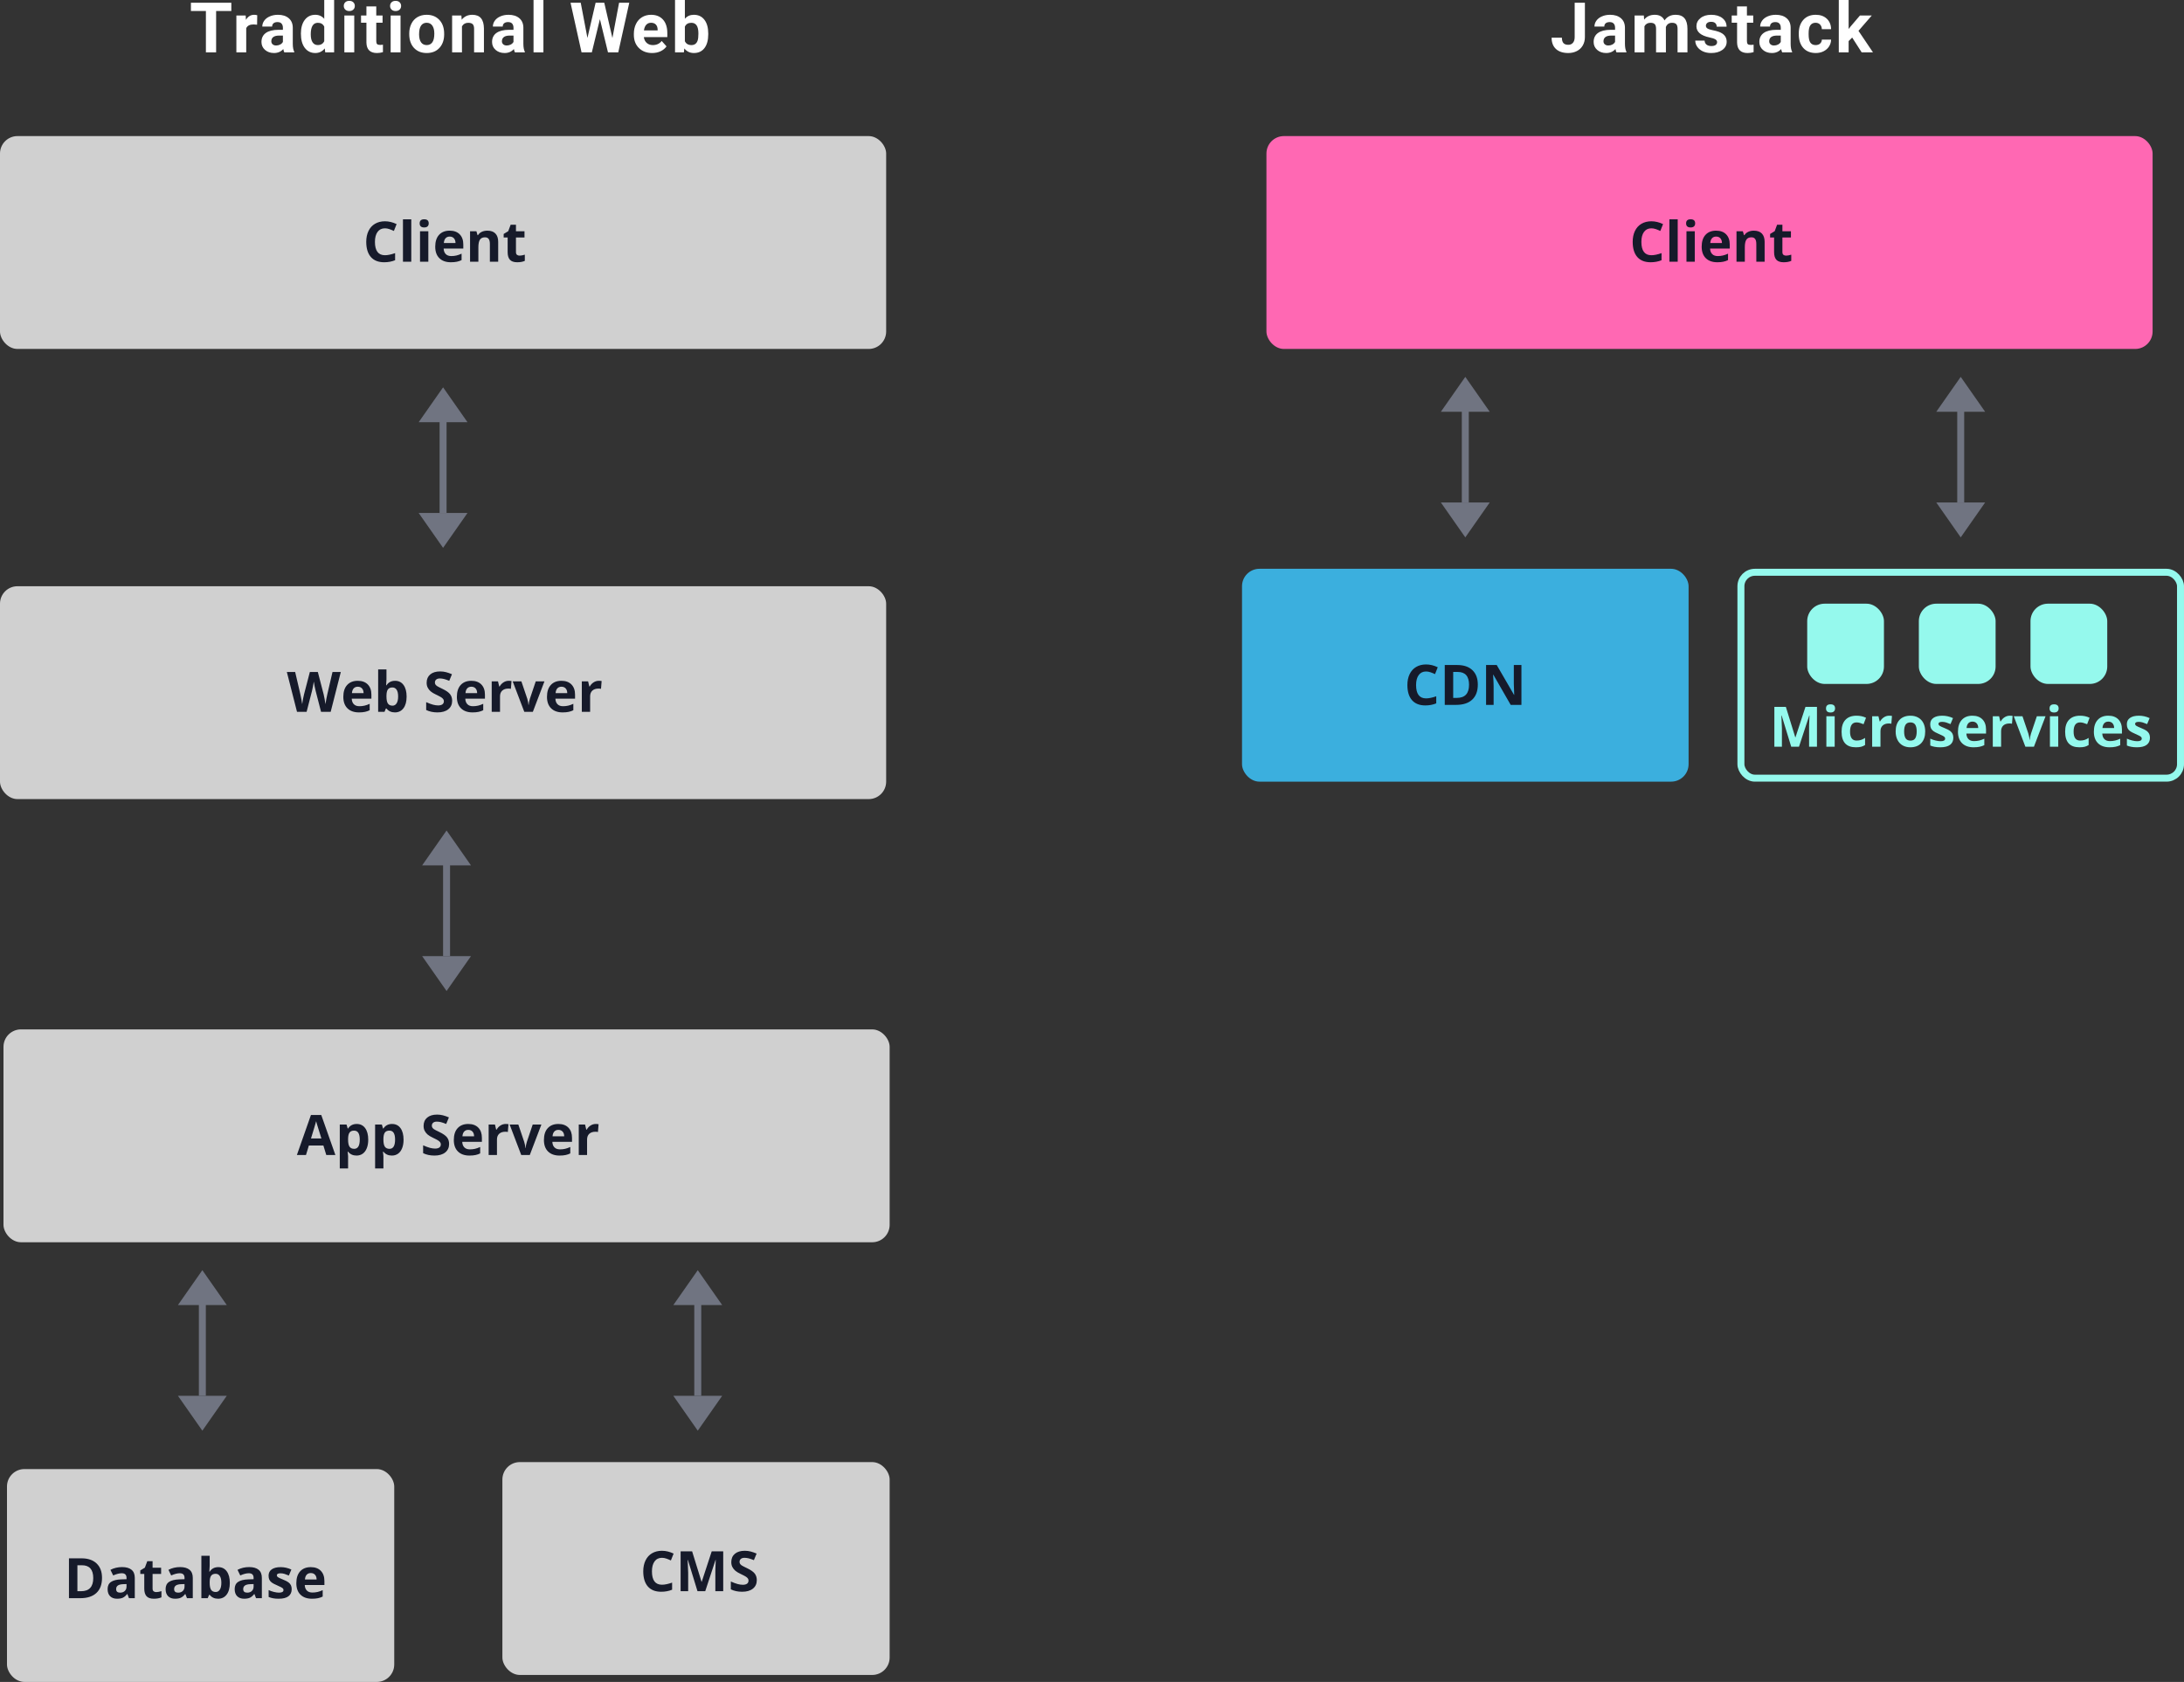
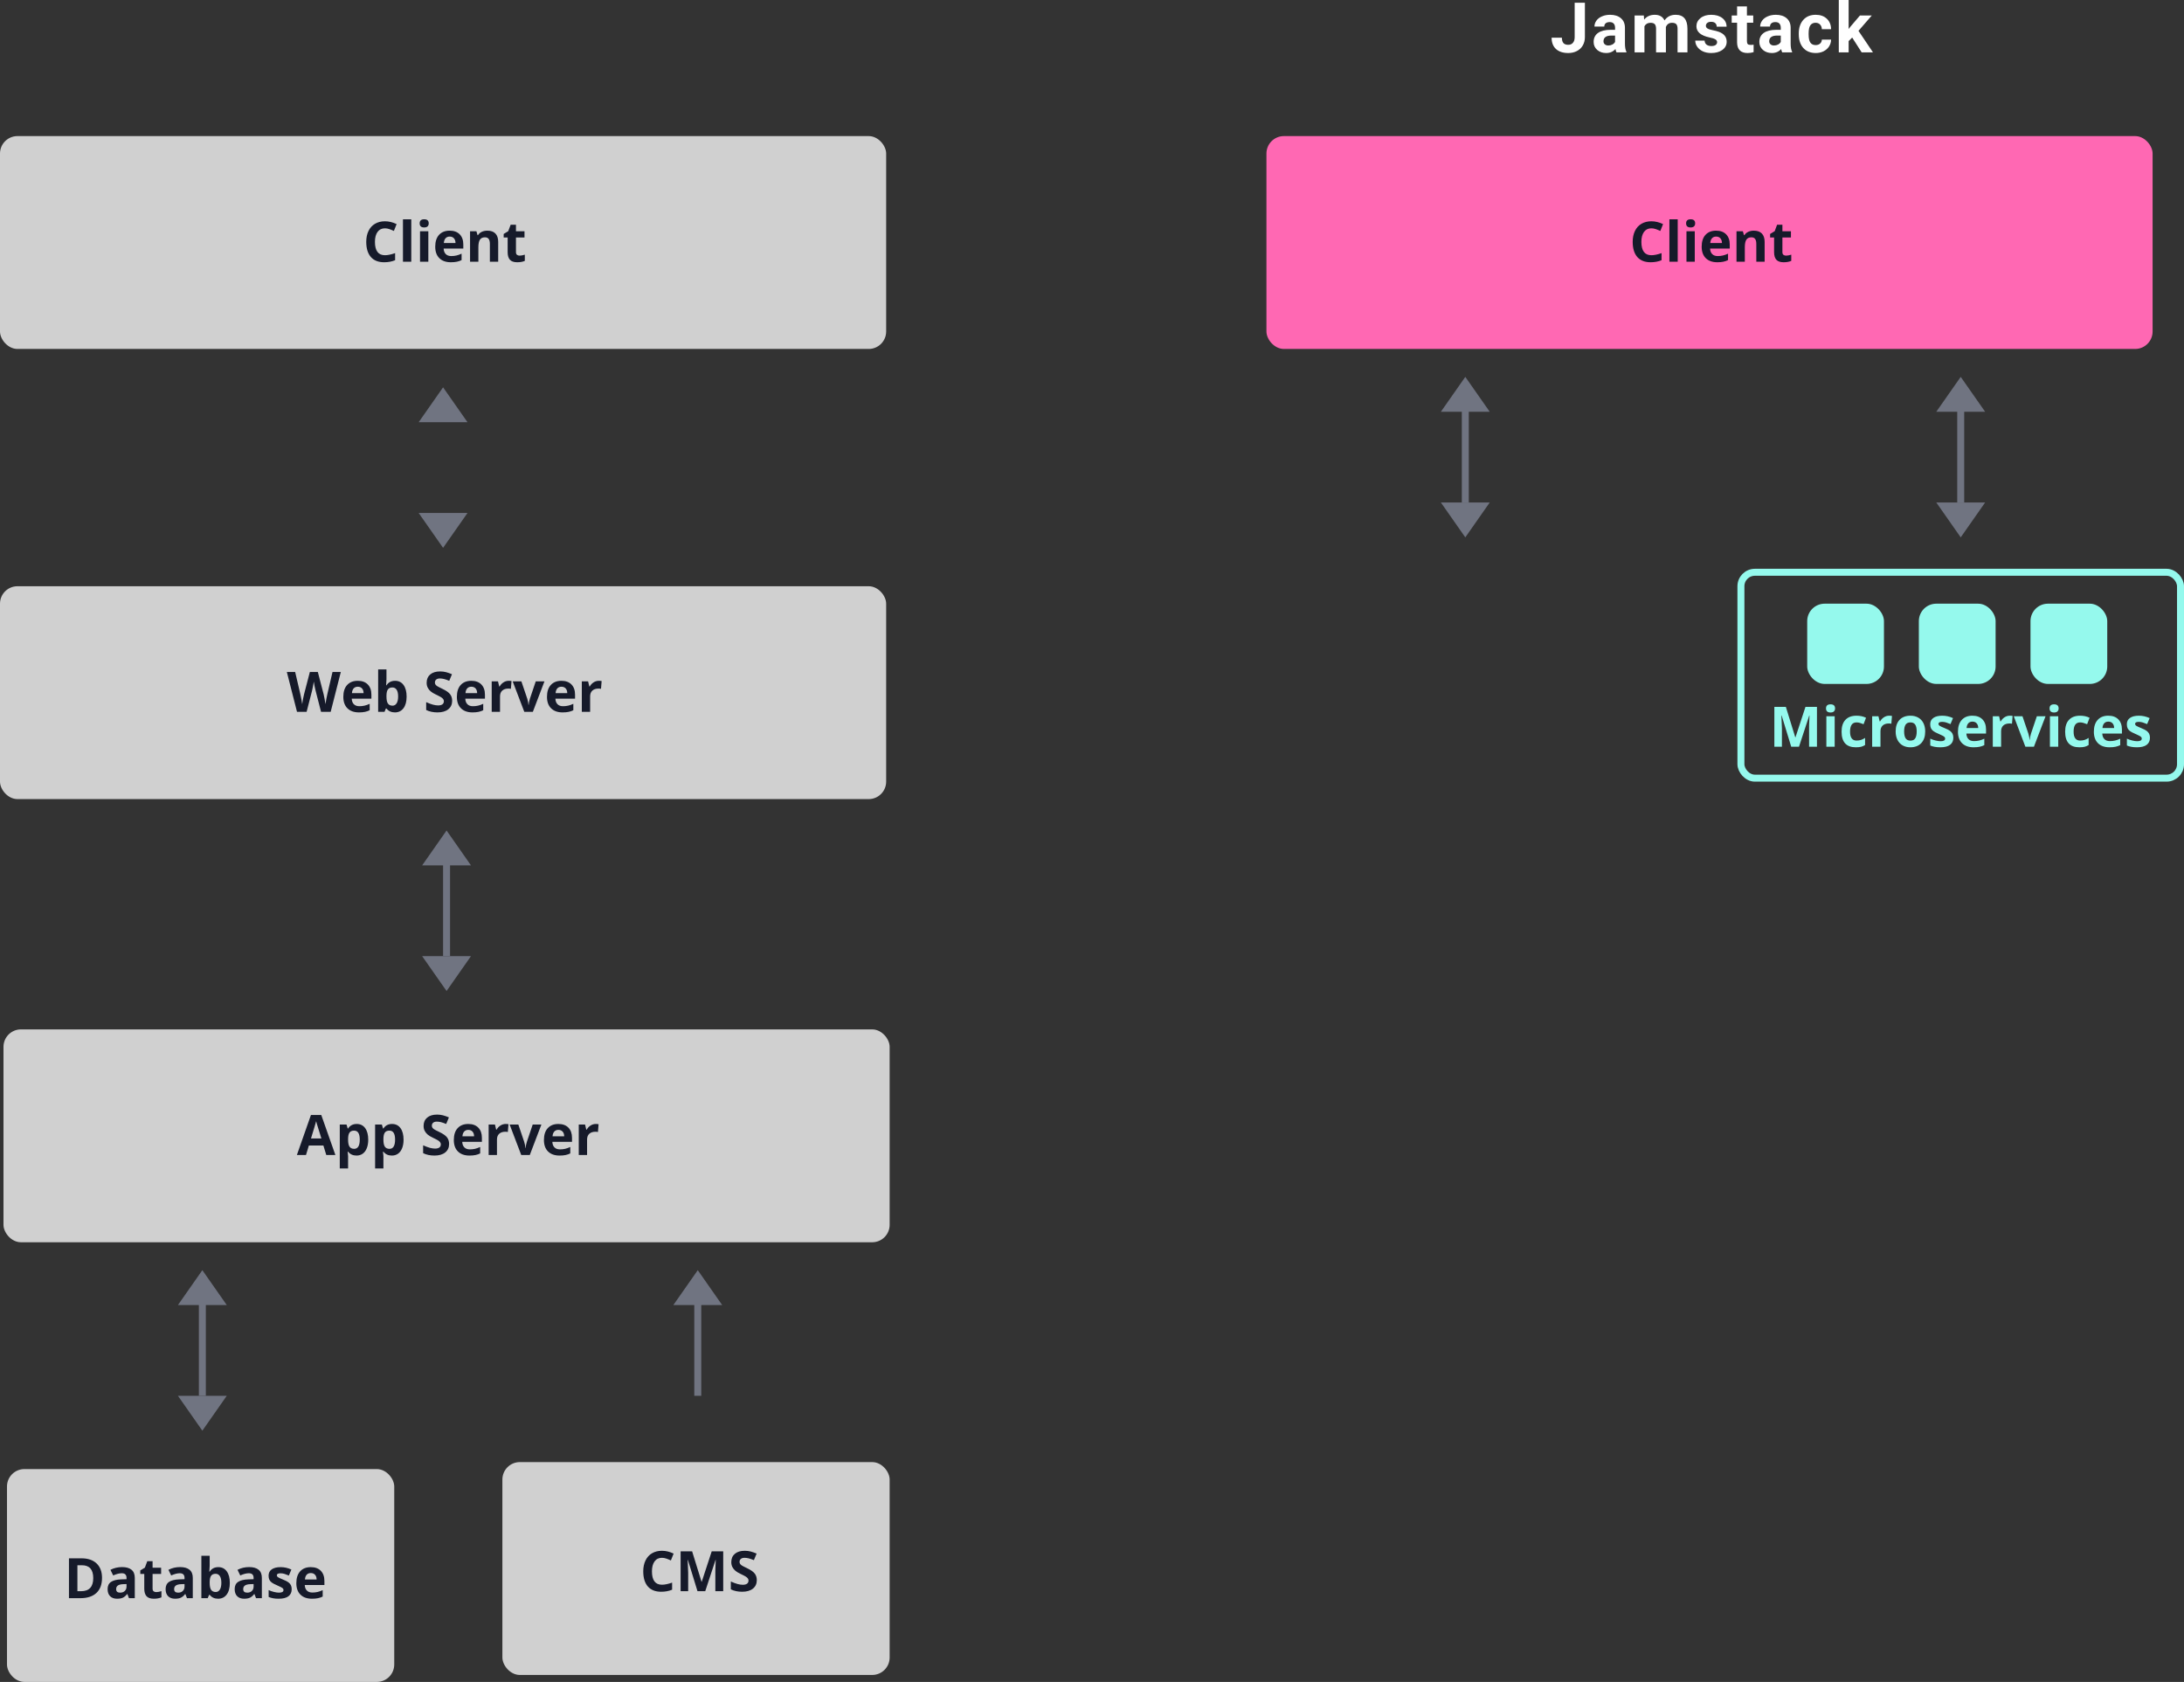
<svg xmlns="http://www.w3.org/2000/svg" width="626" height="482" viewBox="0 0 626 482" fill="none">
  <rect x="0" y="0" width="626" height="482" fill="#333333" stroke="none" />
-   <path d="M66.304 3.154H61.948V15H59.019V3.154H54.722V0.781H66.304V3.154ZM73.691 7.08C73.307 7.028 72.968 7.002 72.675 7.002C71.608 7.002 70.908 7.363 70.576 8.086V15H67.754V4.434H70.419L70.498 5.693C71.064 4.723 71.849 4.238 72.851 4.238C73.164 4.238 73.457 4.281 73.73 4.365L73.691 7.08ZM81.488 15C81.358 14.746 81.264 14.43 81.205 14.053C80.522 14.815 79.633 15.195 78.539 15.195C77.504 15.195 76.644 14.896 75.961 14.297C75.284 13.698 74.945 12.943 74.945 12.031C74.945 10.912 75.359 10.052 76.186 9.453C77.019 8.854 78.22 8.551 79.789 8.545H81.088V7.939C81.088 7.451 80.961 7.061 80.707 6.768C80.46 6.475 80.066 6.328 79.525 6.328C79.05 6.328 78.676 6.442 78.402 6.67C78.135 6.898 78.002 7.21 78.002 7.607H75.18C75.18 6.995 75.368 6.429 75.746 5.908C76.124 5.387 76.658 4.98 77.348 4.688C78.038 4.388 78.812 4.238 79.672 4.238C80.974 4.238 82.006 4.567 82.768 5.225C83.536 5.876 83.92 6.794 83.92 7.979V12.559C83.926 13.561 84.066 14.32 84.34 14.834V15H81.488ZM79.154 13.037C79.571 13.037 79.955 12.946 80.307 12.764C80.658 12.575 80.919 12.324 81.088 12.012V10.195H80.033C78.62 10.195 77.868 10.684 77.777 11.66L77.768 11.826C77.768 12.178 77.891 12.467 78.139 12.695C78.386 12.923 78.725 13.037 79.154 13.037ZM86.248 9.639C86.248 7.992 86.616 6.68 87.352 5.703C88.094 4.727 89.106 4.238 90.389 4.238C91.418 4.238 92.267 4.622 92.938 5.391V0H95.77V15H93.221L93.084 13.877C92.381 14.756 91.476 15.195 90.37 15.195C89.126 15.195 88.127 14.707 87.371 13.73C86.623 12.747 86.248 11.383 86.248 9.639ZM89.071 9.844C89.071 10.833 89.243 11.592 89.588 12.119C89.933 12.646 90.435 12.91 91.092 12.91C91.965 12.91 92.58 12.542 92.938 11.807V7.637C92.586 6.901 91.978 6.533 91.112 6.533C89.751 6.533 89.071 7.637 89.071 9.844ZM101.536 15H98.704V4.434H101.536V15ZM98.538 1.699C98.538 1.276 98.678 0.928 98.958 0.654C99.244 0.381 99.632 0.244 100.12 0.244C100.602 0.244 100.986 0.381 101.272 0.654C101.559 0.928 101.702 1.276 101.702 1.699C101.702 2.129 101.555 2.48 101.263 2.754C100.976 3.027 100.595 3.164 100.12 3.164C99.645 3.164 99.261 3.027 98.968 2.754C98.681 2.48 98.538 2.129 98.538 1.699ZM107.849 1.836V4.434H109.655V6.504H107.849V11.777C107.849 12.168 107.924 12.448 108.073 12.617C108.223 12.787 108.51 12.871 108.933 12.871C109.245 12.871 109.522 12.848 109.763 12.803V14.941C109.21 15.111 108.64 15.195 108.054 15.195C106.075 15.195 105.066 14.196 105.027 12.197V6.504H103.484V4.434H105.027V1.836H107.849ZM114.806 15H111.974V4.434H114.806V15ZM111.808 1.699C111.808 1.276 111.948 0.928 112.228 0.654C112.515 0.381 112.902 0.244 113.39 0.244C113.872 0.244 114.256 0.381 114.543 0.654C114.829 0.928 114.972 1.276 114.972 1.699C114.972 2.129 114.826 2.48 114.533 2.754C114.246 3.027 113.865 3.164 113.39 3.164C112.915 3.164 112.531 3.027 112.238 2.754C111.951 2.48 111.808 2.129 111.808 1.699ZM117.301 9.619C117.301 8.571 117.503 7.637 117.906 6.816C118.31 5.996 118.889 5.361 119.645 4.912C120.406 4.463 121.288 4.238 122.291 4.238C123.717 4.238 124.879 4.674 125.777 5.547C126.682 6.419 127.187 7.604 127.291 9.102L127.311 9.824C127.311 11.445 126.858 12.747 125.953 13.73C125.048 14.707 123.834 15.195 122.311 15.195C120.787 15.195 119.57 14.707 118.658 13.73C117.753 12.754 117.301 11.426 117.301 9.746V9.619ZM120.123 9.824C120.123 10.827 120.312 11.595 120.689 12.129C121.067 12.656 121.607 12.92 122.311 12.92C122.994 12.92 123.528 12.659 123.912 12.139C124.296 11.611 124.488 10.771 124.488 9.619C124.488 8.636 124.296 7.874 123.912 7.334C123.528 6.794 122.988 6.523 122.291 6.523C121.601 6.523 121.067 6.794 120.689 7.334C120.312 7.868 120.123 8.698 120.123 9.824ZM132.246 4.434L132.334 5.654C133.09 4.71 134.102 4.238 135.371 4.238C136.491 4.238 137.325 4.567 137.871 5.225C138.418 5.882 138.698 6.865 138.711 8.174V15H135.889V8.242C135.889 7.643 135.759 7.21 135.498 6.943C135.238 6.67 134.805 6.533 134.2 6.533C133.405 6.533 132.81 6.872 132.413 7.549V15H129.59V4.434H132.246ZM147.583 15C147.453 14.746 147.358 14.43 147.3 14.053C146.616 14.815 145.727 15.195 144.634 15.195C143.598 15.195 142.739 14.896 142.055 14.297C141.378 13.698 141.04 12.943 141.04 12.031C141.04 10.912 141.453 10.052 142.28 9.453C143.113 8.854 144.315 8.551 145.884 8.545H147.182V7.939C147.182 7.451 147.055 7.061 146.802 6.768C146.554 6.475 146.16 6.328 145.62 6.328C145.145 6.328 144.77 6.442 144.497 6.67C144.23 6.898 144.096 7.21 144.096 7.607H141.274C141.274 6.995 141.463 6.429 141.841 5.908C142.218 5.387 142.752 4.98 143.442 4.688C144.132 4.388 144.907 4.238 145.766 4.238C147.068 4.238 148.1 4.567 148.862 5.225C149.63 5.876 150.014 6.794 150.014 7.979V12.559C150.021 13.561 150.161 14.32 150.434 14.834V15H147.583ZM145.249 13.037C145.665 13.037 146.05 12.946 146.401 12.764C146.753 12.575 147.013 12.324 147.182 12.012V10.195H146.128C144.715 10.195 143.963 10.684 143.872 11.66L143.862 11.826C143.862 12.178 143.986 12.467 144.233 12.695C144.481 12.923 144.819 13.037 145.249 13.037ZM155.761 15H152.929V0H155.761V15ZM175.535 10.898L177.449 0.781H180.369L177.215 15H174.266L171.951 5.488L169.637 15H166.688L163.533 0.781H166.453L168.377 10.879L170.721 0.781H173.201L175.535 10.898ZM186.926 15.195C185.377 15.195 184.114 14.72 183.137 13.77C182.167 12.819 181.682 11.553 181.682 9.971V9.697C181.682 8.636 181.887 7.689 182.297 6.855C182.707 6.016 183.287 5.371 184.036 4.922C184.791 4.466 185.65 4.238 186.614 4.238C188.059 4.238 189.195 4.694 190.022 5.605C190.855 6.517 191.272 7.809 191.272 9.482V10.635H184.543C184.635 11.325 184.908 11.878 185.364 12.295C185.826 12.712 186.409 12.92 187.112 12.92C188.199 12.92 189.049 12.526 189.661 11.738L191.047 13.291C190.624 13.89 190.051 14.359 189.329 14.697C188.606 15.029 187.805 15.195 186.926 15.195ZM186.604 6.523C186.044 6.523 185.588 6.712 185.237 7.09C184.892 7.467 184.67 8.008 184.573 8.711H188.498V8.486C188.485 7.861 188.316 7.38 187.991 7.041C187.665 6.696 187.203 6.523 186.604 6.523ZM203.005 9.814C203.005 11.507 202.643 12.829 201.921 13.779C201.198 14.723 200.189 15.195 198.893 15.195C197.748 15.195 196.833 14.756 196.149 13.877L196.022 15H193.483V0H196.305V5.381C196.957 4.619 197.813 4.238 198.874 4.238C200.163 4.238 201.172 4.714 201.901 5.664C202.637 6.608 203.005 7.939 203.005 9.658V9.814ZM200.182 9.609C200.182 8.542 200.013 7.764 199.675 7.275C199.336 6.781 198.832 6.533 198.161 6.533C197.262 6.533 196.644 6.901 196.305 7.637V11.807C196.651 12.549 197.276 12.92 198.18 12.92C199.092 12.92 199.691 12.471 199.977 11.572C200.114 11.143 200.182 10.488 200.182 9.609Z" fill="white" />
  <path d="M451.349 0.781H454.279V10.625C454.279 11.53 454.077 12.331 453.673 13.027C453.276 13.717 452.713 14.251 451.984 14.629C451.255 15.007 450.431 15.195 449.513 15.195C448.009 15.195 446.838 14.815 445.998 14.053C445.158 13.284 444.738 12.2 444.738 10.801H447.687C447.687 11.497 447.834 12.012 448.127 12.344C448.42 12.676 448.882 12.842 449.513 12.842C450.073 12.842 450.519 12.65 450.851 12.266C451.183 11.882 451.349 11.335 451.349 10.625V0.781ZM463.326 15C463.196 14.746 463.102 14.43 463.043 14.053C462.359 14.815 461.471 15.195 460.377 15.195C459.342 15.195 458.482 14.896 457.799 14.297C457.122 13.698 456.783 12.943 456.783 12.031C456.783 10.912 457.197 10.052 458.023 9.453C458.857 8.854 460.058 8.551 461.627 8.545H462.926V7.939C462.926 7.451 462.799 7.061 462.545 6.768C462.298 6.475 461.904 6.328 461.363 6.328C460.888 6.328 460.514 6.442 460.24 6.67C459.973 6.898 459.84 7.21 459.84 7.607H457.018C457.018 6.995 457.206 6.429 457.584 5.908C457.962 5.387 458.495 4.98 459.186 4.688C459.876 4.388 460.65 4.238 461.51 4.238C462.812 4.238 463.844 4.567 464.605 5.225C465.374 5.876 465.758 6.794 465.758 7.979V12.559C465.764 13.561 465.904 14.32 466.178 14.834V15H463.326ZM460.992 13.037C461.409 13.037 461.793 12.946 462.145 12.764C462.496 12.575 462.757 12.324 462.926 12.012V10.195H461.871C460.458 10.195 459.706 10.684 459.615 11.66L459.605 11.826C459.605 12.178 459.729 12.467 459.977 12.695C460.224 12.923 460.563 13.037 460.992 13.037ZM471.172 4.434L471.26 5.615C472.009 4.697 473.021 4.238 474.297 4.238C475.658 4.238 476.592 4.775 477.1 5.85C477.842 4.775 478.9 4.238 480.274 4.238C481.42 4.238 482.273 4.574 482.832 5.244C483.392 5.908 483.672 6.911 483.672 8.252V15H480.84V8.262C480.84 7.663 480.723 7.227 480.489 6.953C480.254 6.673 479.841 6.533 479.248 6.533C478.402 6.533 477.816 6.937 477.491 7.744L477.5 15H474.678V8.271C474.678 7.66 474.558 7.217 474.317 6.943C474.076 6.67 473.666 6.533 473.086 6.533C472.286 6.533 471.706 6.865 471.348 7.529V15H468.526V4.434H471.172ZM492.173 12.08C492.173 11.735 492 11.465 491.655 11.27C491.317 11.068 490.77 10.889 490.014 10.732C487.501 10.205 486.245 9.137 486.245 7.529C486.245 6.592 486.632 5.811 487.407 5.186C488.188 4.554 489.207 4.238 490.464 4.238C491.805 4.238 492.876 4.554 493.677 5.186C494.484 5.817 494.888 6.637 494.888 7.646H492.065C492.065 7.243 491.935 6.911 491.675 6.65C491.414 6.383 491.007 6.25 490.454 6.25C489.979 6.25 489.611 6.357 489.35 6.572C489.09 6.787 488.96 7.061 488.96 7.393C488.96 7.705 489.106 7.959 489.399 8.154C489.699 8.343 490.2 8.509 490.903 8.652C491.606 8.789 492.199 8.945 492.68 9.121C494.171 9.668 494.917 10.615 494.917 11.963C494.917 12.926 494.503 13.708 493.677 14.307C492.85 14.899 491.782 15.195 490.473 15.195C489.588 15.195 488.8 15.039 488.11 14.727C487.427 14.408 486.889 13.975 486.499 13.428C486.108 12.874 485.913 12.279 485.913 11.641H488.589C488.615 12.142 488.8 12.526 489.145 12.793C489.49 13.06 489.953 13.193 490.532 13.193C491.072 13.193 491.479 13.092 491.753 12.891C492.033 12.682 492.173 12.412 492.173 12.08ZM500.722 1.836V4.434H502.529V6.504H500.722V11.777C500.722 12.168 500.797 12.448 500.946 12.617C501.096 12.787 501.383 12.871 501.806 12.871C502.118 12.871 502.395 12.848 502.636 12.803V14.941C502.083 15.111 501.513 15.195 500.927 15.195C498.948 15.195 497.939 14.196 497.9 12.197V6.504H496.357V4.434H497.9V1.836H500.722ZM510.824 15C510.694 14.746 510.599 14.43 510.541 14.053C509.857 14.815 508.968 15.195 507.875 15.195C506.839 15.195 505.98 14.896 505.296 14.297C504.619 13.698 504.281 12.943 504.281 12.031C504.281 10.912 504.694 10.052 505.521 9.453C506.354 8.854 507.556 8.551 509.125 8.545H510.423V7.939C510.423 7.451 510.296 7.061 510.043 6.768C509.795 6.475 509.401 6.328 508.861 6.328C508.386 6.328 508.011 6.442 507.738 6.67C507.471 6.898 507.338 7.21 507.338 7.607H504.515C504.515 6.995 504.704 6.429 505.082 5.908C505.459 5.387 505.993 4.98 506.683 4.688C507.373 4.388 508.148 4.238 509.007 4.238C510.31 4.238 511.341 4.567 512.103 5.225C512.871 5.876 513.255 6.794 513.255 7.979V12.559C513.262 13.561 513.402 14.32 513.675 14.834V15H510.824ZM508.49 13.037C508.907 13.037 509.291 12.946 509.642 12.764C509.994 12.575 510.254 12.324 510.423 12.012V10.195H509.369C507.956 10.195 507.204 10.684 507.113 11.66L507.103 11.826C507.103 12.178 507.227 12.467 507.474 12.695C507.722 12.923 508.06 13.037 508.49 13.037ZM520.418 12.92C520.939 12.92 521.362 12.777 521.688 12.49C522.013 12.204 522.182 11.823 522.195 11.348H524.842C524.835 12.064 524.64 12.721 524.256 13.32C523.872 13.913 523.344 14.375 522.674 14.707C522.01 15.033 521.274 15.195 520.467 15.195C518.956 15.195 517.765 14.717 516.893 13.76C516.02 12.796 515.584 11.468 515.584 9.775V9.59C515.584 7.962 516.017 6.663 516.883 5.693C517.749 4.723 518.937 4.238 520.447 4.238C521.769 4.238 522.827 4.616 523.621 5.371C524.422 6.12 524.829 7.119 524.842 8.369H522.195C522.182 7.822 522.013 7.38 521.688 7.041C521.362 6.696 520.932 6.523 520.398 6.523C519.741 6.523 519.243 6.764 518.904 7.246C518.572 7.721 518.406 8.496 518.406 9.57V9.863C518.406 10.95 518.572 11.732 518.904 12.207C519.236 12.682 519.741 12.92 520.418 12.92ZM530.891 10.762L529.875 11.777V15H527.053V0H529.875V8.311L530.422 7.607L533.127 4.434H536.516L532.698 8.838L536.848 15H533.606L530.891 10.762Z" fill="white" />
  <rect y="39" width="254" height="61" rx="5" fill="#D0D0D0" />
-   <path d="M127 116V147" stroke="#707481" stroke-width="2" />
  <path d="M120 121L127 111L134 121H120Z" fill="#707481" />
  <path d="M134 147L127 157L120 147L134 147Z" fill="#707481" />
  <path d="M200 369V400" stroke="#707481" stroke-width="2" />
  <path d="M193 374L200 364L207 374H193Z" fill="#707481" />
-   <path d="M207 400L200 410L193 400L207 400Z" fill="#707481" />
  <path d="M58 369V400" stroke="#707481" stroke-width="2" />
  <path d="M51 374L58 364L65 374H51Z" fill="#707481" />
  <path d="M65 400L58 410L51 400L65 400Z" fill="#707481" />
  <path d="M128 243V274" stroke="#707481" stroke-width="2" />
  <path d="M121 248L128 238L135 248H121Z" fill="#707481" />
  <path d="M135 274L128 284L121 274L135 274Z" fill="#707481" />
  <path d="M110.336 65.43C109.424 65.43 108.719 65.773 108.219 66.461C107.719 67.143 107.469 68.096 107.469 69.32C107.469 71.867 108.424 73.141 110.336 73.141C111.138 73.141 112.109 72.94 113.25 72.539V74.57C112.312 74.961 111.266 75.156 110.109 75.156C108.448 75.156 107.177 74.654 106.297 73.648C105.417 72.638 104.977 71.19 104.977 69.305C104.977 68.117 105.193 67.078 105.625 66.188C106.057 65.292 106.677 64.607 107.484 64.133C108.297 63.654 109.247 63.414 110.336 63.414C111.445 63.414 112.56 63.682 113.68 64.219L112.898 66.188C112.471 65.984 112.042 65.807 111.609 65.656C111.177 65.505 110.753 65.43 110.336 65.43ZM117.883 75H115.5V62.844H117.883V75ZM120.289 64.008C120.289 63.232 120.721 62.844 121.586 62.844C122.451 62.844 122.883 63.232 122.883 64.008C122.883 64.378 122.773 64.667 122.555 64.875C122.341 65.078 122.018 65.18 121.586 65.18C120.721 65.18 120.289 64.789 120.289 64.008ZM122.773 75H120.391V66.266H122.773V75ZM128.898 67.797C128.393 67.797 127.997 67.958 127.711 68.281C127.424 68.599 127.26 69.052 127.219 69.641H130.562C130.552 69.052 130.398 68.599 130.102 68.281C129.805 67.958 129.404 67.797 128.898 67.797ZM129.234 75.156C127.828 75.156 126.729 74.768 125.938 73.992C125.146 73.216 124.75 72.117 124.75 70.695C124.75 69.232 125.115 68.102 125.844 67.305C126.578 66.503 127.591 66.102 128.883 66.102C130.117 66.102 131.078 66.453 131.766 67.156C132.453 67.859 132.797 68.831 132.797 70.07V71.227H127.164C127.19 71.904 127.391 72.432 127.766 72.812C128.141 73.193 128.667 73.383 129.344 73.383C129.87 73.383 130.367 73.328 130.836 73.219C131.305 73.109 131.794 72.935 132.305 72.695V74.539C131.888 74.747 131.443 74.901 130.969 75C130.495 75.104 129.917 75.156 129.234 75.156ZM142.797 75H140.414V69.898C140.414 69.268 140.302 68.797 140.078 68.484C139.854 68.167 139.497 68.008 139.008 68.008C138.341 68.008 137.859 68.232 137.562 68.68C137.266 69.122 137.117 69.859 137.117 70.891V75H134.734V66.266H136.555L136.875 67.383H137.008C137.273 66.961 137.638 66.643 138.102 66.43C138.57 66.211 139.102 66.102 139.695 66.102C140.711 66.102 141.482 66.378 142.008 66.93C142.534 67.477 142.797 68.268 142.797 69.305V75ZM148.93 73.258C149.346 73.258 149.846 73.167 150.43 72.984V74.758C149.836 75.023 149.107 75.156 148.242 75.156C147.289 75.156 146.594 74.917 146.156 74.438C145.724 73.953 145.508 73.229 145.508 72.266V68.055H144.367V67.047L145.68 66.25L146.367 64.406H147.891V66.266H150.336V68.055H147.891V72.266C147.891 72.604 147.984 72.854 148.172 73.016C148.365 73.177 148.617 73.258 148.93 73.258Z" fill="#161A2A" />
  <rect y="168" width="254" height="61" rx="5" fill="#D0D0D0" />
  <path d="M94.781 204H92.023L90.477 198C90.419 197.786 90.32 197.346 90.18 196.68C90.044 196.008 89.966 195.557 89.945 195.328C89.914 195.609 89.836 196.062 89.711 196.688C89.586 197.307 89.49 197.75 89.422 198.016L87.883 204H85.133L82.219 192.578H84.602L86.062 198.812C86.318 199.964 86.503 200.961 86.617 201.805C86.648 201.508 86.719 201.049 86.828 200.43C86.943 199.805 87.049 199.32 87.148 198.977L88.812 192.578H91.102L92.766 198.977C92.838 199.263 92.93 199.701 93.039 200.289C93.148 200.878 93.232 201.383 93.289 201.805C93.341 201.398 93.424 200.893 93.539 200.289C93.654 199.68 93.758 199.188 93.852 198.812L95.305 192.578H97.688L94.781 204ZM102.555 196.797C102.049 196.797 101.654 196.958 101.367 197.281C101.081 197.599 100.917 198.052 100.875 198.641H104.219C104.208 198.052 104.055 197.599 103.758 197.281C103.461 196.958 103.06 196.797 102.555 196.797ZM102.891 204.156C101.484 204.156 100.385 203.768 99.594 202.992C98.802 202.216 98.406 201.117 98.406 199.695C98.406 198.232 98.771 197.102 99.5 196.305C100.234 195.503 101.247 195.102 102.539 195.102C103.773 195.102 104.734 195.453 105.422 196.156C106.109 196.859 106.453 197.831 106.453 199.07V200.227H100.82C100.846 200.904 101.047 201.432 101.422 201.812C101.797 202.193 102.323 202.383 103 202.383C103.526 202.383 104.023 202.328 104.492 202.219C104.961 202.109 105.451 201.935 105.961 201.695V203.539C105.544 203.747 105.099 203.901 104.625 204C104.151 204.104 103.573 204.156 102.891 204.156ZM113.25 195.102C114.281 195.102 115.089 195.505 115.672 196.312C116.255 197.115 116.547 198.216 116.547 199.617C116.547 201.06 116.245 202.177 115.641 202.969C115.042 203.76 114.224 204.156 113.188 204.156C112.161 204.156 111.357 203.784 110.773 203.039H110.609L110.211 204H108.391V191.844H110.773V194.672C110.773 195.031 110.742 195.607 110.68 196.398H110.773C111.331 195.534 112.156 195.102 113.25 195.102ZM112.484 197.008C111.896 197.008 111.466 197.19 111.195 197.555C110.924 197.914 110.784 198.51 110.773 199.344V199.602C110.773 200.539 110.911 201.211 111.188 201.617C111.469 202.023 111.911 202.227 112.516 202.227C113.005 202.227 113.393 202.003 113.68 201.555C113.971 201.102 114.117 200.445 114.117 199.586C114.117 198.727 113.971 198.083 113.68 197.656C113.388 197.224 112.99 197.008 112.484 197.008ZM129.602 200.828C129.602 201.859 129.229 202.672 128.484 203.266C127.745 203.859 126.714 204.156 125.391 204.156C124.172 204.156 123.094 203.927 122.156 203.469V201.219C122.927 201.562 123.578 201.805 124.109 201.945C124.646 202.086 125.135 202.156 125.578 202.156C126.109 202.156 126.516 202.055 126.797 201.852C127.083 201.648 127.227 201.346 127.227 200.945C127.227 200.721 127.164 200.523 127.039 200.352C126.914 200.174 126.729 200.005 126.484 199.844C126.245 199.682 125.753 199.424 125.008 199.07C124.31 198.742 123.786 198.427 123.438 198.125C123.089 197.823 122.81 197.471 122.602 197.07C122.393 196.669 122.289 196.201 122.289 195.664C122.289 194.654 122.63 193.859 123.312 193.281C124 192.703 124.948 192.414 126.156 192.414C126.75 192.414 127.315 192.484 127.852 192.625C128.393 192.766 128.958 192.964 129.547 193.219L128.766 195.102C128.156 194.852 127.651 194.677 127.25 194.578C126.854 194.479 126.464 194.43 126.078 194.43C125.62 194.43 125.268 194.536 125.023 194.75C124.779 194.964 124.656 195.242 124.656 195.586C124.656 195.799 124.706 195.987 124.805 196.148C124.904 196.305 125.06 196.458 125.273 196.609C125.492 196.755 126.005 197.021 126.812 197.406C127.88 197.917 128.612 198.43 129.008 198.945C129.404 199.456 129.602 200.083 129.602 200.828ZM135.102 196.797C134.596 196.797 134.201 196.958 133.914 197.281C133.628 197.599 133.464 198.052 133.422 198.641H136.766C136.755 198.052 136.602 197.599 136.305 197.281C136.008 196.958 135.607 196.797 135.102 196.797ZM135.438 204.156C134.031 204.156 132.932 203.768 132.141 202.992C131.349 202.216 130.953 201.117 130.953 199.695C130.953 198.232 131.318 197.102 132.047 196.305C132.781 195.503 133.794 195.102 135.086 195.102C136.32 195.102 137.281 195.453 137.969 196.156C138.656 196.859 139 197.831 139 199.07V200.227H133.367C133.393 200.904 133.594 201.432 133.969 201.812C134.344 202.193 134.87 202.383 135.547 202.383C136.073 202.383 136.57 202.328 137.039 202.219C137.508 202.109 137.997 201.935 138.508 201.695V203.539C138.091 203.747 137.646 203.901 137.172 204C136.698 204.104 136.12 204.156 135.438 204.156ZM145.812 195.102C146.135 195.102 146.404 195.125 146.617 195.172L146.438 197.406C146.245 197.354 146.01 197.328 145.734 197.328C144.974 197.328 144.38 197.523 143.953 197.914C143.531 198.305 143.32 198.852 143.32 199.555V204H140.938V195.266H142.742L143.094 196.734H143.211C143.482 196.245 143.846 195.852 144.305 195.555C144.768 195.253 145.271 195.102 145.812 195.102ZM150.281 204L146.953 195.266H149.445L151.133 200.242C151.32 200.872 151.438 201.469 151.484 202.031H151.531C151.557 201.531 151.674 200.935 151.883 200.242L153.562 195.266H156.055L152.727 204H150.281ZM160.93 196.797C160.424 196.797 160.029 196.958 159.742 197.281C159.456 197.599 159.292 198.052 159.25 198.641H162.594C162.583 198.052 162.43 197.599 162.133 197.281C161.836 196.958 161.435 196.797 160.93 196.797ZM161.266 204.156C159.859 204.156 158.76 203.768 157.969 202.992C157.177 202.216 156.781 201.117 156.781 199.695C156.781 198.232 157.146 197.102 157.875 196.305C158.609 195.503 159.622 195.102 160.914 195.102C162.148 195.102 163.109 195.453 163.797 196.156C164.484 196.859 164.828 197.831 164.828 199.07V200.227H159.195C159.221 200.904 159.422 201.432 159.797 201.812C160.172 202.193 160.698 202.383 161.375 202.383C161.901 202.383 162.398 202.328 162.867 202.219C163.336 202.109 163.826 201.935 164.336 201.695V203.539C163.919 203.747 163.474 203.901 163 204C162.526 204.104 161.948 204.156 161.266 204.156ZM171.641 195.102C171.964 195.102 172.232 195.125 172.445 195.172L172.266 197.406C172.073 197.354 171.839 197.328 171.562 197.328C170.802 197.328 170.208 197.523 169.781 197.914C169.359 198.305 169.148 198.852 169.148 199.555V204H166.766V195.266H168.57L168.922 196.734H169.039C169.31 196.245 169.674 195.852 170.133 195.555C170.596 195.253 171.099 195.102 171.641 195.102Z" fill="#161A2A" />
  <rect x="1" y="295" width="254" height="61" rx="5" fill="#D0D0D0" />
  <path d="M93.523 331L92.695 328.281H88.531L87.703 331H85.094L89.125 319.531H92.086L96.133 331H93.523ZM92.117 326.25C91.352 323.786 90.919 322.393 90.82 322.07C90.727 321.747 90.659 321.492 90.617 321.305C90.445 321.971 89.953 323.62 89.141 326.25H92.117ZM102.188 331.156C101.161 331.156 100.357 330.784 99.773 330.039H99.648C99.732 330.768 99.773 331.19 99.773 331.305V334.844H97.391V322.266H99.328L99.664 323.398H99.773C100.331 322.534 101.156 322.102 102.25 322.102C103.281 322.102 104.089 322.5 104.672 323.297C105.255 324.094 105.547 325.201 105.547 326.617C105.547 327.549 105.409 328.359 105.133 329.047C104.862 329.734 104.474 330.258 103.969 330.617C103.464 330.977 102.87 331.156 102.188 331.156ZM101.484 324.008C100.896 324.008 100.466 324.19 100.195 324.555C99.924 324.914 99.784 325.51 99.773 326.344V326.602C99.773 327.539 99.912 328.211 100.188 328.617C100.469 329.023 100.911 329.227 101.516 329.227C102.583 329.227 103.117 328.346 103.117 326.586C103.117 325.727 102.984 325.083 102.719 324.656C102.458 324.224 102.047 324.008 101.484 324.008ZM112.312 331.156C111.286 331.156 110.482 330.784 109.898 330.039H109.773C109.857 330.768 109.898 331.19 109.898 331.305V334.844H107.516V322.266H109.453L109.789 323.398H109.898C110.456 322.534 111.281 322.102 112.375 322.102C113.406 322.102 114.214 322.5 114.797 323.297C115.38 324.094 115.672 325.201 115.672 326.617C115.672 327.549 115.534 328.359 115.258 329.047C114.987 329.734 114.599 330.258 114.094 330.617C113.589 330.977 112.995 331.156 112.312 331.156ZM111.609 324.008C111.021 324.008 110.591 324.19 110.32 324.555C110.049 324.914 109.909 325.51 109.898 326.344V326.602C109.898 327.539 110.036 328.211 110.312 328.617C110.594 329.023 111.036 329.227 111.641 329.227C112.708 329.227 113.242 328.346 113.242 326.586C113.242 325.727 113.109 325.083 112.844 324.656C112.583 324.224 112.172 324.008 111.609 324.008ZM128.727 327.828C128.727 328.859 128.354 329.672 127.609 330.266C126.87 330.859 125.839 331.156 124.516 331.156C123.297 331.156 122.219 330.927 121.281 330.469V328.219C122.052 328.562 122.703 328.805 123.234 328.945C123.771 329.086 124.26 329.156 124.703 329.156C125.234 329.156 125.641 329.055 125.922 328.852C126.208 328.648 126.352 328.346 126.352 327.945C126.352 327.721 126.289 327.523 126.164 327.352C126.039 327.174 125.854 327.005 125.609 326.844C125.37 326.682 124.878 326.424 124.133 326.07C123.435 325.742 122.911 325.427 122.562 325.125C122.214 324.823 121.935 324.471 121.727 324.07C121.518 323.669 121.414 323.201 121.414 322.664C121.414 321.654 121.755 320.859 122.438 320.281C123.125 319.703 124.073 319.414 125.281 319.414C125.875 319.414 126.44 319.484 126.977 319.625C127.518 319.766 128.083 319.964 128.672 320.219L127.891 322.102C127.281 321.852 126.776 321.677 126.375 321.578C125.979 321.479 125.589 321.43 125.203 321.43C124.745 321.43 124.393 321.536 124.148 321.75C123.904 321.964 123.781 322.242 123.781 322.586C123.781 322.799 123.831 322.987 123.93 323.148C124.029 323.305 124.185 323.458 124.398 323.609C124.617 323.755 125.13 324.021 125.938 324.406C127.005 324.917 127.737 325.43 128.133 325.945C128.529 326.456 128.727 327.083 128.727 327.828ZM134.227 323.797C133.721 323.797 133.326 323.958 133.039 324.281C132.753 324.599 132.589 325.052 132.547 325.641H135.891C135.88 325.052 135.727 324.599 135.43 324.281C135.133 323.958 134.732 323.797 134.227 323.797ZM134.562 331.156C133.156 331.156 132.057 330.768 131.266 329.992C130.474 329.216 130.078 328.117 130.078 326.695C130.078 325.232 130.443 324.102 131.172 323.305C131.906 322.503 132.919 322.102 134.211 322.102C135.445 322.102 136.406 322.453 137.094 323.156C137.781 323.859 138.125 324.831 138.125 326.07V327.227H132.492C132.518 327.904 132.719 328.432 133.094 328.812C133.469 329.193 133.995 329.383 134.672 329.383C135.198 329.383 135.695 329.328 136.164 329.219C136.633 329.109 137.122 328.935 137.633 328.695V330.539C137.216 330.747 136.771 330.901 136.297 331C135.823 331.104 135.245 331.156 134.562 331.156ZM144.938 322.102C145.26 322.102 145.529 322.125 145.742 322.172L145.562 324.406C145.37 324.354 145.135 324.328 144.859 324.328C144.099 324.328 143.505 324.523 143.078 324.914C142.656 325.305 142.445 325.852 142.445 326.555V331H140.062V322.266H141.867L142.219 323.734H142.336C142.607 323.245 142.971 322.852 143.43 322.555C143.893 322.253 144.396 322.102 144.938 322.102ZM149.406 331L146.078 322.266H148.57L150.258 327.242C150.445 327.872 150.562 328.469 150.609 329.031H150.656C150.682 328.531 150.799 327.935 151.008 327.242L152.688 322.266H155.18L151.852 331H149.406ZM160.055 323.797C159.549 323.797 159.154 323.958 158.867 324.281C158.581 324.599 158.417 325.052 158.375 325.641H161.719C161.708 325.052 161.555 324.599 161.258 324.281C160.961 323.958 160.56 323.797 160.055 323.797ZM160.391 331.156C158.984 331.156 157.885 330.768 157.094 329.992C156.302 329.216 155.906 328.117 155.906 326.695C155.906 325.232 156.271 324.102 157 323.305C157.734 322.503 158.747 322.102 160.039 322.102C161.273 322.102 162.234 322.453 162.922 323.156C163.609 323.859 163.953 324.831 163.953 326.07V327.227H158.32C158.346 327.904 158.547 328.432 158.922 328.812C159.297 329.193 159.823 329.383 160.5 329.383C161.026 329.383 161.523 329.328 161.992 329.219C162.461 329.109 162.951 328.935 163.461 328.695V330.539C163.044 330.747 162.599 330.901 162.125 331C161.651 331.104 161.073 331.156 160.391 331.156ZM170.766 322.102C171.089 322.102 171.357 322.125 171.57 322.172L171.391 324.406C171.198 324.354 170.964 324.328 170.688 324.328C169.927 324.328 169.333 324.523 168.906 324.914C168.484 325.305 168.273 325.852 168.273 326.555V331H165.891V322.266H167.695L168.047 323.734H168.164C168.435 323.245 168.799 322.852 169.258 322.555C169.721 322.253 170.224 322.102 170.766 322.102Z" fill="#161A2A" />
  <rect x="2" y="421" width="111" height="61" rx="5" fill="#D0D0D0" />
  <path d="M29.242 452.18C29.242 454.06 28.706 455.5 27.633 456.5C26.565 457.5 25.021 458 23 458H19.766V446.578H23.352C25.216 446.578 26.664 447.07 27.695 448.055C28.727 449.039 29.242 450.414 29.242 452.18ZM26.727 452.242C26.727 449.789 25.643 448.562 23.477 448.562H22.188V456H23.227C25.56 456 26.727 454.747 26.727 452.242ZM36.969 458L36.508 456.812H36.445C36.044 457.318 35.63 457.669 35.203 457.867C34.781 458.06 34.229 458.156 33.547 458.156C32.708 458.156 32.047 457.917 31.562 457.438C31.083 456.958 30.844 456.276 30.844 455.391C30.844 454.464 31.167 453.781 31.812 453.344C32.464 452.901 33.443 452.656 34.75 452.609L36.266 452.562V452.18C36.266 451.294 35.812 450.852 34.906 450.852C34.208 450.852 33.388 451.062 32.445 451.484L31.656 449.875C32.661 449.349 33.776 449.086 35 449.086C36.172 449.086 37.07 449.341 37.695 449.852C38.32 450.362 38.633 451.138 38.633 452.18V458H36.969ZM36.266 453.953L35.344 453.984C34.651 454.005 34.135 454.13 33.797 454.359C33.458 454.589 33.289 454.938 33.289 455.406C33.289 456.078 33.675 456.414 34.445 456.414C34.997 456.414 35.438 456.255 35.766 455.938C36.099 455.62 36.266 455.198 36.266 454.672V453.953ZM44.773 456.258C45.19 456.258 45.69 456.167 46.273 455.984V457.758C45.68 458.023 44.95 458.156 44.086 458.156C43.133 458.156 42.438 457.917 42 457.438C41.568 456.953 41.352 456.229 41.352 455.266V451.055H40.211V450.047L41.523 449.25L42.211 447.406H43.734V449.266H46.18V451.055H43.734V455.266C43.734 455.604 43.828 455.854 44.016 456.016C44.208 456.177 44.461 456.258 44.773 456.258ZM53.594 458L53.133 456.812H53.07C52.669 457.318 52.255 457.669 51.828 457.867C51.406 458.06 50.854 458.156 50.172 458.156C49.333 458.156 48.672 457.917 48.188 457.438C47.708 456.958 47.469 456.276 47.469 455.391C47.469 454.464 47.792 453.781 48.438 453.344C49.089 452.901 50.068 452.656 51.375 452.609L52.891 452.562V452.18C52.891 451.294 52.438 450.852 51.531 450.852C50.833 450.852 50.013 451.062 49.07 451.484L48.281 449.875C49.286 449.349 50.401 449.086 51.625 449.086C52.797 449.086 53.695 449.341 54.32 449.852C54.945 450.362 55.258 451.138 55.258 452.18V458H53.594ZM52.891 453.953L51.969 453.984C51.276 454.005 50.76 454.13 50.422 454.359C50.083 454.589 49.914 454.938 49.914 455.406C49.914 456.078 50.3 456.414 51.07 456.414C51.622 456.414 52.062 456.255 52.391 455.938C52.724 455.62 52.891 455.198 52.891 454.672V453.953ZM62.578 449.102C63.609 449.102 64.417 449.505 65 450.312C65.583 451.115 65.875 452.216 65.875 453.617C65.875 455.06 65.573 456.177 64.969 456.969C64.37 457.76 63.552 458.156 62.516 458.156C61.49 458.156 60.685 457.784 60.102 457.039H59.938L59.539 458H57.719V445.844H60.102V448.672C60.102 449.031 60.07 449.607 60.008 450.398H60.102C60.659 449.534 61.484 449.102 62.578 449.102ZM61.812 451.008C61.224 451.008 60.794 451.19 60.523 451.555C60.253 451.914 60.112 452.51 60.102 453.344V453.602C60.102 454.539 60.24 455.211 60.516 455.617C60.797 456.023 61.24 456.227 61.844 456.227C62.333 456.227 62.721 456.003 63.008 455.555C63.3 455.102 63.445 454.445 63.445 453.586C63.445 452.727 63.3 452.083 63.008 451.656C62.716 451.224 62.318 451.008 61.812 451.008ZM73.391 458L72.93 456.812H72.867C72.466 457.318 72.052 457.669 71.625 457.867C71.203 458.06 70.651 458.156 69.969 458.156C69.13 458.156 68.469 457.917 67.984 457.438C67.505 456.958 67.266 456.276 67.266 455.391C67.266 454.464 67.588 453.781 68.234 453.344C68.885 452.901 69.865 452.656 71.172 452.609L72.688 452.562V452.18C72.688 451.294 72.234 450.852 71.328 450.852C70.63 450.852 69.81 451.062 68.867 451.484L68.078 449.875C69.083 449.349 70.198 449.086 71.422 449.086C72.594 449.086 73.492 449.341 74.117 449.852C74.742 450.362 75.055 451.138 75.055 452.18V458H73.391ZM72.688 453.953L71.766 453.984C71.073 454.005 70.557 454.13 70.219 454.359C69.88 454.589 69.711 454.938 69.711 455.406C69.711 456.078 70.096 456.414 70.867 456.414C71.419 456.414 71.859 456.255 72.188 455.938C72.521 455.62 72.688 455.198 72.688 454.672V453.953ZM83.609 455.406C83.609 456.302 83.297 456.984 82.672 457.453C82.052 457.922 81.122 458.156 79.883 458.156C79.247 458.156 78.706 458.112 78.258 458.023C77.81 457.94 77.391 457.815 77 457.648V455.68C77.443 455.888 77.94 456.062 78.492 456.203C79.049 456.344 79.539 456.414 79.961 456.414C80.826 456.414 81.258 456.164 81.258 455.664C81.258 455.477 81.201 455.326 81.086 455.211C80.971 455.091 80.773 454.958 80.492 454.812C80.211 454.661 79.836 454.487 79.367 454.289C78.695 454.008 78.201 453.747 77.883 453.508C77.57 453.268 77.341 452.995 77.195 452.688C77.055 452.375 76.984 451.992 76.984 451.539C76.984 450.763 77.284 450.164 77.883 449.742C78.487 449.315 79.341 449.102 80.445 449.102C81.497 449.102 82.521 449.331 83.516 449.789L82.797 451.508C82.359 451.32 81.951 451.167 81.57 451.047C81.19 450.927 80.802 450.867 80.406 450.867C79.703 450.867 79.352 451.057 79.352 451.438C79.352 451.651 79.463 451.836 79.688 451.992C79.917 452.148 80.414 452.38 81.18 452.688C81.862 452.964 82.362 453.221 82.68 453.461C82.997 453.701 83.232 453.977 83.383 454.289C83.534 454.602 83.609 454.974 83.609 455.406ZM89.086 450.797C88.581 450.797 88.185 450.958 87.898 451.281C87.612 451.599 87.448 452.052 87.406 452.641H90.75C90.74 452.052 90.586 451.599 90.289 451.281C89.992 450.958 89.591 450.797 89.086 450.797ZM89.422 458.156C88.016 458.156 86.917 457.768 86.125 456.992C85.333 456.216 84.938 455.117 84.938 453.695C84.938 452.232 85.302 451.102 86.031 450.305C86.766 449.503 87.779 449.102 89.07 449.102C90.305 449.102 91.266 449.453 91.953 450.156C92.641 450.859 92.984 451.831 92.984 453.07V454.227H87.352C87.378 454.904 87.578 455.432 87.953 455.812C88.328 456.193 88.854 456.383 89.531 456.383C90.057 456.383 90.555 456.328 91.023 456.219C91.492 456.109 91.982 455.935 92.492 455.695V457.539C92.076 457.747 91.63 457.901 91.156 458C90.682 458.104 90.104 458.156 89.422 458.156Z" fill="#161A2A" />
  <rect x="144" y="419" width="111" height="61" rx="5" fill="#D0D0D0" />
  <path d="M189.734 446.43C188.823 446.43 188.117 446.773 187.617 447.461C187.117 448.143 186.867 449.096 186.867 450.32C186.867 452.867 187.823 454.141 189.734 454.141C190.536 454.141 191.508 453.94 192.648 453.539V455.57C191.711 455.961 190.664 456.156 189.508 456.156C187.846 456.156 186.576 455.654 185.695 454.648C184.815 453.638 184.375 452.19 184.375 450.305C184.375 449.117 184.591 448.078 185.023 447.188C185.456 446.292 186.076 445.607 186.883 445.133C187.695 444.654 188.646 444.414 189.734 444.414C190.844 444.414 191.958 444.682 193.078 445.219L192.297 447.188C191.87 446.984 191.44 446.807 191.008 446.656C190.576 446.505 190.151 446.43 189.734 446.43ZM199.922 456L197.172 447.039H197.102C197.201 448.862 197.25 450.078 197.25 450.688V456H195.086V444.578H198.383L201.086 453.312H201.133L204 444.578H207.297V456H205.039V450.594C205.039 450.339 205.042 450.044 205.047 449.711C205.057 449.378 205.094 448.492 205.156 447.055H205.086L202.141 456H199.922ZM216.922 452.828C216.922 453.859 216.549 454.672 215.805 455.266C215.065 455.859 214.034 456.156 212.711 456.156C211.492 456.156 210.414 455.927 209.477 455.469V453.219C210.247 453.562 210.898 453.805 211.43 453.945C211.966 454.086 212.456 454.156 212.898 454.156C213.43 454.156 213.836 454.055 214.117 453.852C214.404 453.648 214.547 453.346 214.547 452.945C214.547 452.721 214.484 452.523 214.359 452.352C214.234 452.174 214.049 452.005 213.805 451.844C213.565 451.682 213.073 451.424 212.328 451.07C211.63 450.742 211.107 450.427 210.758 450.125C210.409 449.823 210.13 449.471 209.922 449.07C209.714 448.669 209.609 448.201 209.609 447.664C209.609 446.654 209.951 445.859 210.633 445.281C211.32 444.703 212.268 444.414 213.477 444.414C214.07 444.414 214.635 444.484 215.172 444.625C215.714 444.766 216.279 444.964 216.867 445.219L216.086 447.102C215.477 446.852 214.971 446.677 214.57 446.578C214.174 446.479 213.784 446.43 213.398 446.43C212.94 446.43 212.589 446.536 212.344 446.75C212.099 446.964 211.977 447.242 211.977 447.586C211.977 447.799 212.026 447.987 212.125 448.148C212.224 448.305 212.38 448.458 212.594 448.609C212.812 448.755 213.326 449.021 214.133 449.406C215.201 449.917 215.932 450.43 216.328 450.945C216.724 451.456 216.922 452.083 216.922 452.828Z" fill="#161A2A" />
  <path d="M562 113V144" stroke="#707481" stroke-width="2" />
  <path d="M555 118L562 108L569 118H555Z" fill="#707481" />
  <path d="M569 144L562 154L555 144L569 144Z" fill="#707481" />
  <path d="M420 113V144" stroke="#707481" stroke-width="2" />
  <path d="M413 118L420 108L427 118H413Z" fill="#707481" />
  <path d="M427 144L420 154L413 144L427 144Z" fill="#707481" />
  <rect x="363" y="39" width="254" height="61" rx="5" fill="#FF68B3" />
  <path d="M473.336 65.43C472.424 65.43 471.719 65.773 471.219 66.461C470.719 67.143 470.469 68.096 470.469 69.32C470.469 71.867 471.424 73.141 473.336 73.141C474.138 73.141 475.109 72.94 476.25 72.539V74.57C475.312 74.961 474.266 75.156 473.109 75.156C471.448 75.156 470.177 74.654 469.297 73.648C468.417 72.638 467.977 71.19 467.977 69.305C467.977 68.117 468.193 67.078 468.625 66.188C469.057 65.292 469.677 64.607 470.484 64.133C471.297 63.654 472.247 63.414 473.336 63.414C474.445 63.414 475.56 63.682 476.68 64.219L475.898 66.188C475.471 65.984 475.042 65.807 474.609 65.656C474.177 65.505 473.753 65.43 473.336 65.43ZM480.883 75H478.5V62.844H480.883V75ZM483.289 64.008C483.289 63.232 483.721 62.844 484.586 62.844C485.451 62.844 485.883 63.232 485.883 64.008C485.883 64.378 485.773 64.667 485.555 64.875C485.341 65.078 485.018 65.18 484.586 65.18C483.721 65.18 483.289 64.789 483.289 64.008ZM485.773 75H483.391V66.266H485.773V75ZM491.898 67.797C491.393 67.797 490.997 67.958 490.711 68.281C490.424 68.599 490.26 69.052 490.219 69.641H493.562C493.552 69.052 493.398 68.599 493.102 68.281C492.805 67.958 492.404 67.797 491.898 67.797ZM492.234 75.156C490.828 75.156 489.729 74.768 488.938 73.992C488.146 73.216 487.75 72.117 487.75 70.695C487.75 69.232 488.115 68.102 488.844 67.305C489.578 66.503 490.591 66.102 491.883 66.102C493.117 66.102 494.078 66.453 494.766 67.156C495.453 67.859 495.797 68.831 495.797 70.07V71.227H490.164C490.19 71.904 490.391 72.432 490.766 72.812C491.141 73.193 491.667 73.383 492.344 73.383C492.87 73.383 493.367 73.328 493.836 73.219C494.305 73.109 494.794 72.935 495.305 72.695V74.539C494.888 74.747 494.443 74.901 493.969 75C493.495 75.104 492.917 75.156 492.234 75.156ZM505.797 75H503.414V69.898C503.414 69.268 503.302 68.797 503.078 68.484C502.854 68.167 502.497 68.008 502.008 68.008C501.341 68.008 500.859 68.232 500.562 68.68C500.266 69.122 500.117 69.859 500.117 70.891V75H497.734V66.266H499.555L499.875 67.383H500.008C500.273 66.961 500.638 66.643 501.102 66.43C501.57 66.211 502.102 66.102 502.695 66.102C503.711 66.102 504.482 66.378 505.008 66.93C505.534 67.477 505.797 68.268 505.797 69.305V75ZM511.93 73.258C512.346 73.258 512.846 73.167 513.43 72.984V74.758C512.836 75.023 512.107 75.156 511.242 75.156C510.289 75.156 509.594 74.917 509.156 74.438C508.724 73.953 508.508 73.229 508.508 72.266V68.055H507.367V67.047L508.68 66.25L509.367 64.406H510.891V66.266H513.336V68.055H510.891V72.266C510.891 72.604 510.984 72.854 511.172 73.016C511.365 73.177 511.617 73.258 511.93 73.258Z" fill="#161A2A" />
-   <rect x="356" y="163" width="128" height="61" rx="5" fill="#3BAFDE" />
  <rect x="518" y="173" width="22" height="23" rx="5" fill="#95F9ED" />
  <rect x="550" y="173" width="22" height="23" rx="5" fill="#95F9ED" />
  <rect x="582" y="173" width="22" height="23" rx="5" fill="#95F9ED" />
-   <path d="M408.758 192.43C407.846 192.43 407.141 192.773 406.641 193.461C406.141 194.143 405.891 195.096 405.891 196.32C405.891 198.867 406.846 200.141 408.758 200.141C409.56 200.141 410.531 199.94 411.672 199.539V201.57C410.734 201.961 409.688 202.156 408.531 202.156C406.87 202.156 405.599 201.654 404.719 200.648C403.839 199.638 403.398 198.19 403.398 196.305C403.398 195.117 403.615 194.078 404.047 193.188C404.479 192.292 405.099 191.607 405.906 191.133C406.719 190.654 407.669 190.414 408.758 190.414C409.867 190.414 410.982 190.682 412.102 191.219L411.32 193.188C410.893 192.984 410.464 192.807 410.031 192.656C409.599 192.505 409.174 192.43 408.758 192.43ZM423.586 196.18C423.586 198.06 423.049 199.5 421.977 200.5C420.909 201.5 419.365 202 417.344 202H414.109V190.578H417.695C419.56 190.578 421.008 191.07 422.039 192.055C423.07 193.039 423.586 194.414 423.586 196.18ZM421.07 196.242C421.07 193.789 419.987 192.562 417.82 192.562H416.531V200H417.57C419.904 200 421.07 198.747 421.07 196.242ZM436.086 202H433.008L428.039 193.359H427.969C428.068 194.885 428.117 195.974 428.117 196.625V202H425.953V190.578H429.008L433.969 199.133H434.023C433.945 197.648 433.906 196.599 433.906 195.984V190.578H436.086V202Z" fill="#161A2A" />
  <rect x="499" y="164" width="126" height="59" rx="4" stroke="#95F9ED" stroke-width="2" />
  <path d="M513.422 214L510.672 205.039H510.602C510.701 206.862 510.75 208.078 510.75 208.688V214H508.586V202.578H511.883L514.586 211.312H514.633L517.5 202.578H520.797V214H518.539V208.594C518.539 208.339 518.542 208.044 518.547 207.711C518.557 207.378 518.594 206.492 518.656 205.055H518.586L515.641 214H513.422ZM523.391 203.008C523.391 202.232 523.823 201.844 524.688 201.844C525.552 201.844 525.984 202.232 525.984 203.008C525.984 203.378 525.875 203.667 525.656 203.875C525.443 204.078 525.12 204.18 524.688 204.18C523.823 204.18 523.391 203.789 523.391 203.008ZM525.875 214H523.492V205.266H525.875V214ZM531.93 214.156C529.211 214.156 527.852 212.664 527.852 209.68C527.852 208.195 528.221 207.062 528.961 206.281C529.701 205.495 530.76 205.102 532.141 205.102C533.151 205.102 534.057 205.299 534.859 205.695L534.156 207.539C533.781 207.388 533.432 207.266 533.109 207.172C532.786 207.073 532.464 207.023 532.141 207.023C530.901 207.023 530.281 207.904 530.281 209.664C530.281 211.372 530.901 212.227 532.141 212.227C532.599 212.227 533.023 212.167 533.414 212.047C533.805 211.922 534.195 211.729 534.586 211.469V213.508C534.201 213.753 533.81 213.922 533.414 214.016C533.023 214.109 532.529 214.156 531.93 214.156ZM541.492 205.102C541.815 205.102 542.083 205.125 542.297 205.172L542.117 207.406C541.924 207.354 541.69 207.328 541.414 207.328C540.654 207.328 540.06 207.523 539.633 207.914C539.211 208.305 539 208.852 539 209.555V214H536.617V205.266H538.422L538.773 206.734H538.891C539.161 206.245 539.526 205.852 539.984 205.555C540.448 205.253 540.951 205.102 541.492 205.102ZM545.781 209.617C545.781 210.482 545.922 211.135 546.203 211.578C546.49 212.021 546.953 212.242 547.594 212.242C548.229 212.242 548.685 212.023 548.961 211.586C549.242 211.143 549.383 210.487 549.383 209.617C549.383 208.753 549.242 208.104 548.961 207.672C548.68 207.24 548.219 207.023 547.578 207.023C546.943 207.023 546.484 207.24 546.203 207.672C545.922 208.099 545.781 208.747 545.781 209.617ZM551.82 209.617C551.82 211.039 551.445 212.151 550.695 212.953C549.945 213.755 548.901 214.156 547.562 214.156C546.724 214.156 545.984 213.974 545.344 213.609C544.703 213.24 544.211 212.711 543.867 212.023C543.523 211.336 543.352 210.534 543.352 209.617C543.352 208.19 543.724 207.081 544.469 206.289C545.214 205.497 546.26 205.102 547.609 205.102C548.448 205.102 549.188 205.284 549.828 205.648C550.469 206.013 550.961 206.536 551.305 207.219C551.648 207.901 551.82 208.701 551.82 209.617ZM559.883 211.406C559.883 212.302 559.57 212.984 558.945 213.453C558.326 213.922 557.396 214.156 556.156 214.156C555.521 214.156 554.979 214.112 554.531 214.023C554.083 213.94 553.664 213.815 553.273 213.648V211.68C553.716 211.888 554.214 212.062 554.766 212.203C555.323 212.344 555.812 212.414 556.234 212.414C557.099 212.414 557.531 212.164 557.531 211.664C557.531 211.477 557.474 211.326 557.359 211.211C557.245 211.091 557.047 210.958 556.766 210.812C556.484 210.661 556.109 210.487 555.641 210.289C554.969 210.008 554.474 209.747 554.156 209.508C553.844 209.268 553.615 208.995 553.469 208.688C553.328 208.375 553.258 207.992 553.258 207.539C553.258 206.763 553.557 206.164 554.156 205.742C554.76 205.315 555.615 205.102 556.719 205.102C557.771 205.102 558.794 205.331 559.789 205.789L559.07 207.508C558.633 207.32 558.224 207.167 557.844 207.047C557.464 206.927 557.076 206.867 556.68 206.867C555.977 206.867 555.625 207.057 555.625 207.438C555.625 207.651 555.737 207.836 555.961 207.992C556.19 208.148 556.688 208.38 557.453 208.688C558.135 208.964 558.635 209.221 558.953 209.461C559.271 209.701 559.505 209.977 559.656 210.289C559.807 210.602 559.883 210.974 559.883 211.406ZM565.359 206.797C564.854 206.797 564.458 206.958 564.172 207.281C563.885 207.599 563.721 208.052 563.68 208.641H567.023C567.013 208.052 566.859 207.599 566.562 207.281C566.266 206.958 565.865 206.797 565.359 206.797ZM565.695 214.156C564.289 214.156 563.19 213.768 562.398 212.992C561.607 212.216 561.211 211.117 561.211 209.695C561.211 208.232 561.576 207.102 562.305 206.305C563.039 205.503 564.052 205.102 565.344 205.102C566.578 205.102 567.539 205.453 568.227 206.156C568.914 206.859 569.258 207.831 569.258 209.07V210.227H563.625C563.651 210.904 563.852 211.432 564.227 211.812C564.602 212.193 565.128 212.383 565.805 212.383C566.331 212.383 566.828 212.328 567.297 212.219C567.766 212.109 568.255 211.935 568.766 211.695V213.539C568.349 213.747 567.904 213.901 567.43 214C566.956 214.104 566.378 214.156 565.695 214.156ZM576.07 205.102C576.393 205.102 576.661 205.125 576.875 205.172L576.695 207.406C576.503 207.354 576.268 207.328 575.992 207.328C575.232 207.328 574.638 207.523 574.211 207.914C573.789 208.305 573.578 208.852 573.578 209.555V214H571.195V205.266H573L573.352 206.734H573.469C573.74 206.245 574.104 205.852 574.562 205.555C575.026 205.253 575.529 205.102 576.07 205.102ZM580.539 214L577.211 205.266H579.703L581.391 210.242C581.578 210.872 581.695 211.469 581.742 212.031H581.789C581.815 211.531 581.932 210.935 582.141 210.242L583.82 205.266H586.312L582.984 214H580.539ZM587.469 203.008C587.469 202.232 587.901 201.844 588.766 201.844C589.63 201.844 590.062 202.232 590.062 203.008C590.062 203.378 589.953 203.667 589.734 203.875C589.521 204.078 589.198 204.18 588.766 204.18C587.901 204.18 587.469 203.789 587.469 203.008ZM589.953 214H587.57V205.266H589.953V214ZM596.008 214.156C593.289 214.156 591.93 212.664 591.93 209.68C591.93 208.195 592.299 207.062 593.039 206.281C593.779 205.495 594.839 205.102 596.219 205.102C597.229 205.102 598.135 205.299 598.938 205.695L598.234 207.539C597.859 207.388 597.51 207.266 597.188 207.172C596.865 207.073 596.542 207.023 596.219 207.023C594.979 207.023 594.359 207.904 594.359 209.664C594.359 211.372 594.979 212.227 596.219 212.227C596.677 212.227 597.102 212.167 597.492 212.047C597.883 211.922 598.273 211.729 598.664 211.469V213.508C598.279 213.753 597.888 213.922 597.492 214.016C597.102 214.109 596.607 214.156 596.008 214.156ZM604.312 206.797C603.807 206.797 603.411 206.958 603.125 207.281C602.839 207.599 602.674 208.052 602.633 208.641H605.977C605.966 208.052 605.812 207.599 605.516 207.281C605.219 206.958 604.818 206.797 604.312 206.797ZM604.648 214.156C603.242 214.156 602.143 213.768 601.352 212.992C600.56 212.216 600.164 211.117 600.164 209.695C600.164 208.232 600.529 207.102 601.258 206.305C601.992 205.503 603.005 205.102 604.297 205.102C605.531 205.102 606.492 205.453 607.18 206.156C607.867 206.859 608.211 207.831 608.211 209.07V210.227H602.578C602.604 210.904 602.805 211.432 603.18 211.812C603.555 212.193 604.081 212.383 604.758 212.383C605.284 212.383 605.781 212.328 606.25 212.219C606.719 212.109 607.208 211.935 607.719 211.695V213.539C607.302 213.747 606.857 213.901 606.383 214C605.909 214.104 605.331 214.156 604.648 214.156ZM616.242 211.406C616.242 212.302 615.93 212.984 615.305 213.453C614.685 213.922 613.755 214.156 612.516 214.156C611.88 214.156 611.339 214.112 610.891 214.023C610.443 213.94 610.023 213.815 609.633 213.648V211.68C610.076 211.888 610.573 212.062 611.125 212.203C611.682 212.344 612.172 212.414 612.594 212.414C613.458 212.414 613.891 212.164 613.891 211.664C613.891 211.477 613.833 211.326 613.719 211.211C613.604 211.091 613.406 210.958 613.125 210.812C612.844 210.661 612.469 210.487 612 210.289C611.328 210.008 610.833 209.747 610.516 209.508C610.203 209.268 609.974 208.995 609.828 208.688C609.688 208.375 609.617 207.992 609.617 207.539C609.617 206.763 609.917 206.164 610.516 205.742C611.12 205.315 611.974 205.102 613.078 205.102C614.13 205.102 615.154 205.331 616.148 205.789L615.43 207.508C614.992 207.32 614.583 207.167 614.203 207.047C613.823 206.927 613.435 206.867 613.039 206.867C612.336 206.867 611.984 207.057 611.984 207.438C611.984 207.651 612.096 207.836 612.32 207.992C612.549 208.148 613.047 208.38 613.812 208.688C614.495 208.964 614.995 209.221 615.312 209.461C615.63 209.701 615.865 209.977 616.016 210.289C616.167 210.602 616.242 210.974 616.242 211.406Z" fill="#95F9ED" />
</svg>